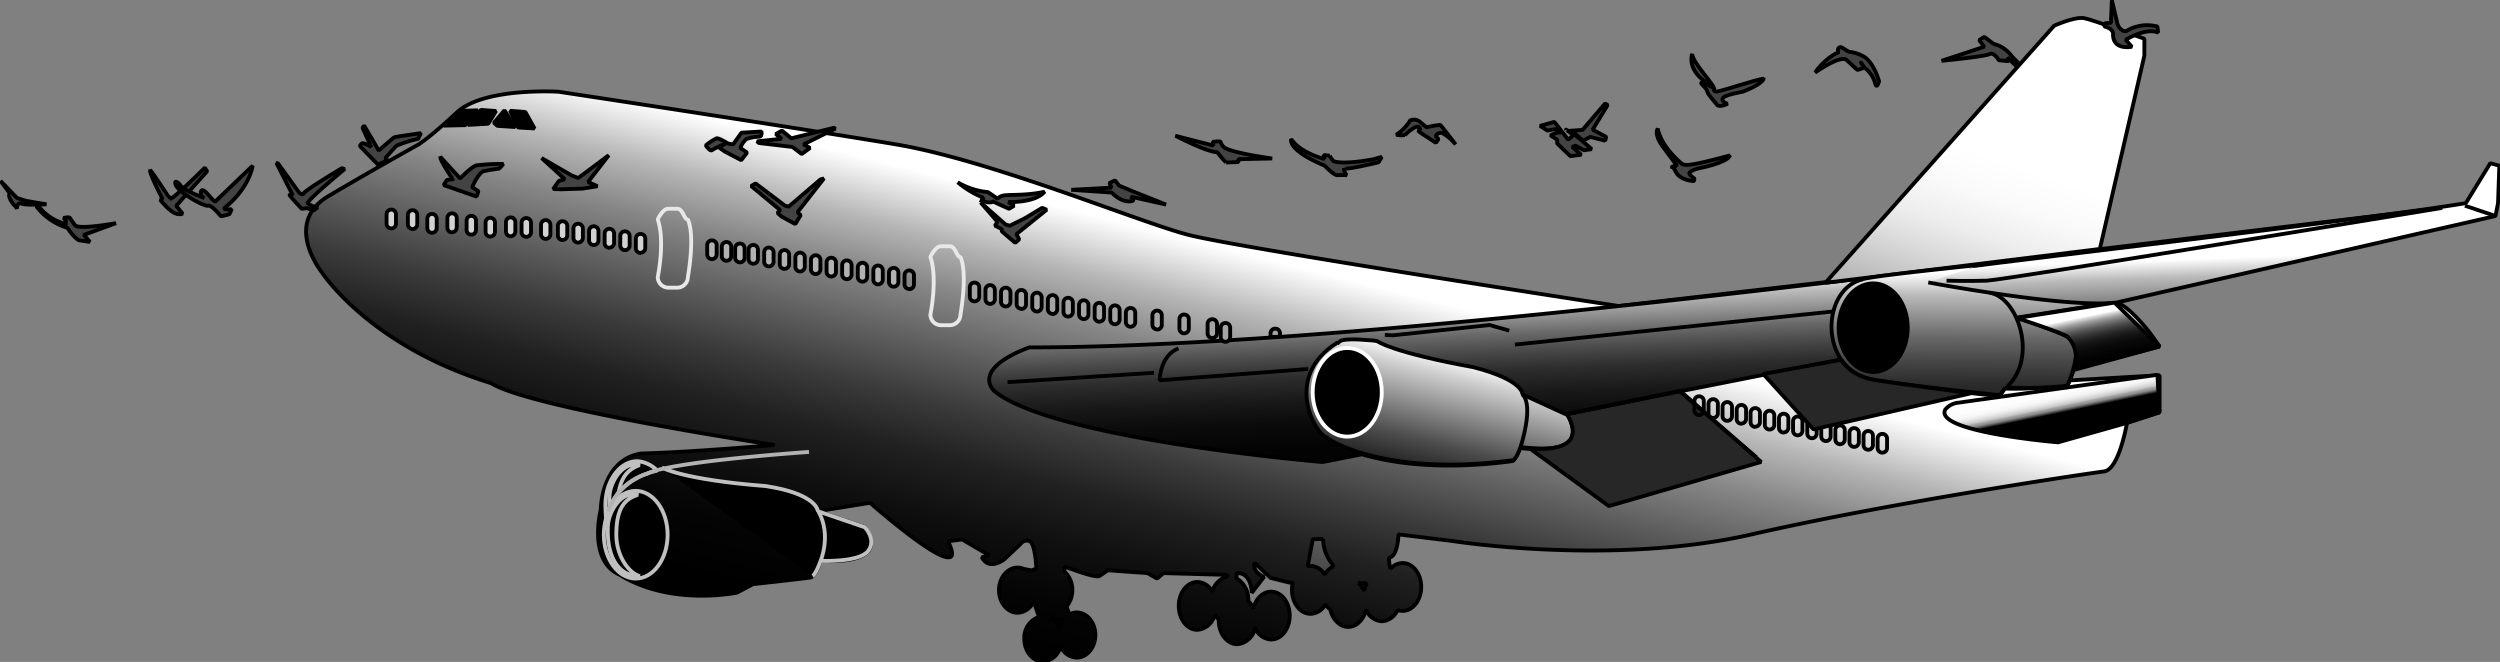
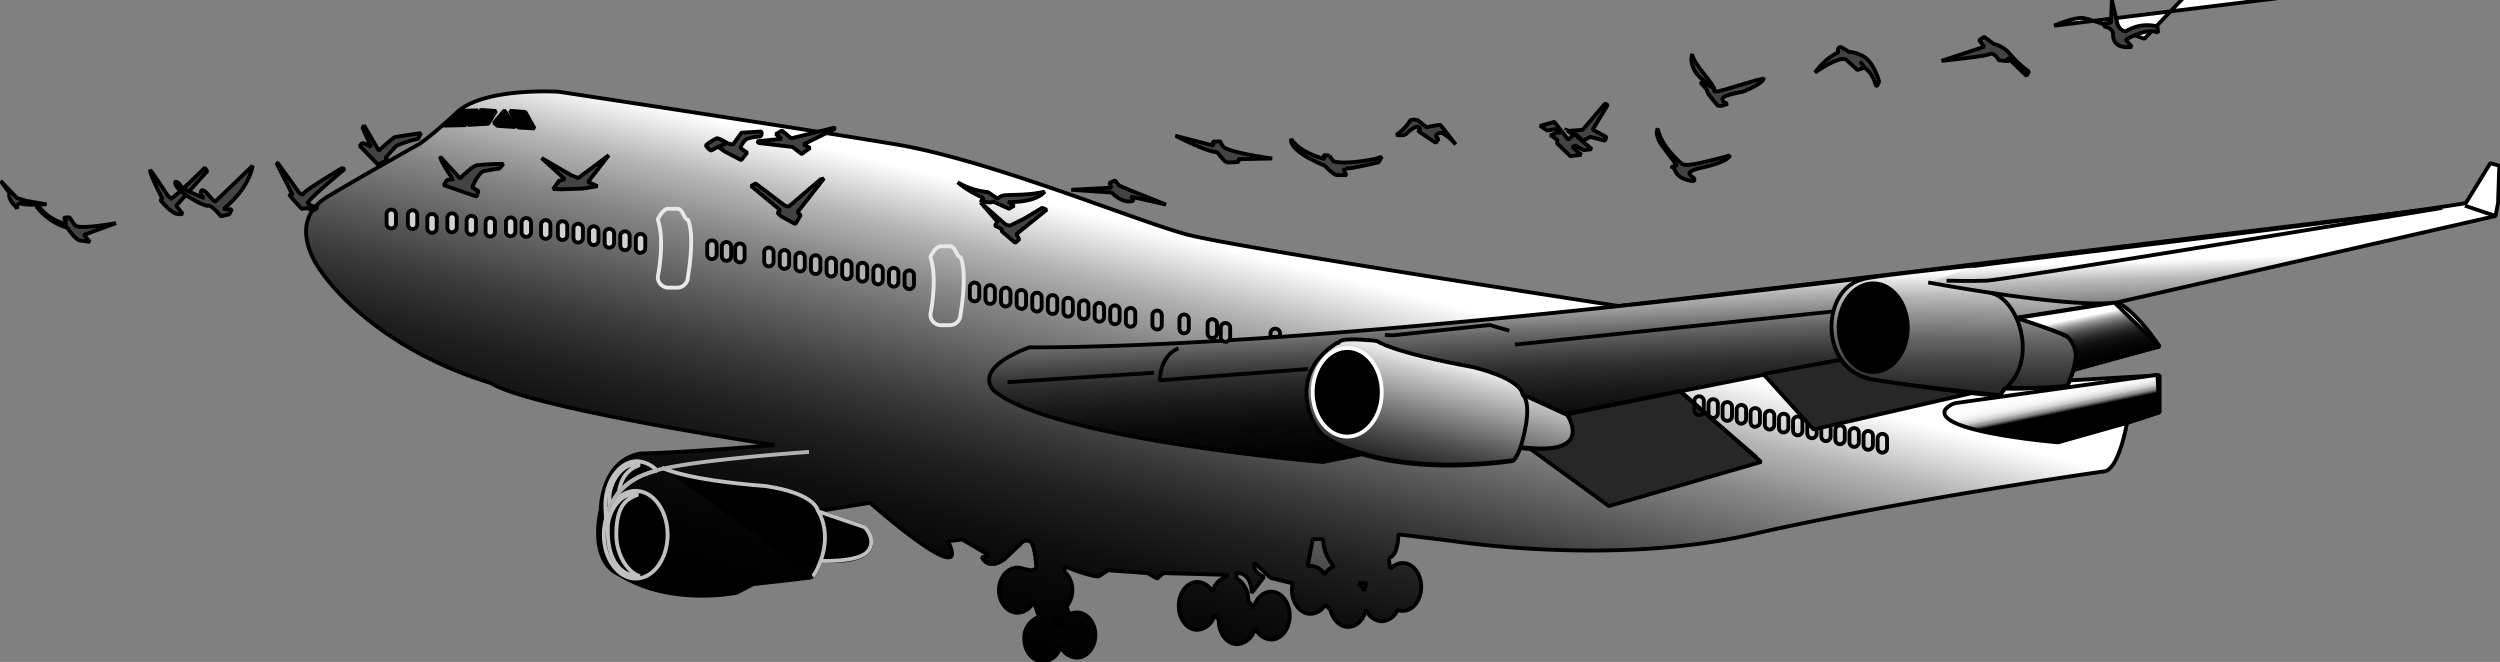
<svg xmlns="http://www.w3.org/2000/svg" xmlns:xlink="http://www.w3.org/1999/xlink" id="Ebene_1" data-name="Ebene 1" width="171.04mm" height="45.29mm" viewBox="0 0 484.83 128.37">
  <rect x="0" y="0" width="484.83" height="128.37" fill="#808080" stroke="none" />
  <defs>
    <style>
      .cls-1, .cls-11, .cls-13, .cls-14, .cls-15, .cls-16, .cls-18, .cls-2, .cls-3, .cls-4, .cls-5, .cls-6, .cls-7, .cls-8, .cls-9 {
        stroke: #000;
      }

      .cls-1, .cls-11, .cls-12, .cls-13, .cls-14, .cls-15, .cls-16, .cls-17, .cls-18, .cls-19, .cls-2, .cls-20, .cls-3, .cls-4, .cls-5, .cls-6, .cls-7, .cls-8, .cls-9 {
        stroke-miterlimit: 1;
      }

      .cls-1, .cls-10, .cls-11, .cls-12, .cls-13, .cls-14, .cls-15, .cls-16, .cls-17, .cls-18, .cls-19, .cls-2, .cls-20, .cls-3, .cls-4, .cls-5, .cls-6, .cls-7, .cls-8, .cls-9 {
        stroke-width: 0.75px;
      }

      .cls-1 {
        fill: url(#linear-gradient);
      }

      .cls-2 {
        fill: url(#linear-gradient-2);
      }

      .cls-3 {
        fill: url(#linear-gradient-3);
      }

      .cls-4 {
        fill: #434343;
      }

      .cls-5 {
        fill: url(#linear-gradient-4);
      }

      .cls-17, .cls-20, .cls-6 {
        fill: none;
      }

      .cls-7 {
        fill: url(#linear-gradient-5);
      }

      .cls-9 {
        fill: url(#linear-gradient-6);
      }

      .cls-10, .cls-12 {
        stroke: silver;
      }

      .cls-11 {
        fill: url(#linear-gradient-7);
      }

      .cls-13 {
        fill: #272727;
      }

      .cls-14 {
        fill: #a4a4a4;
      }

      .cls-15 {
        fill: #d2d2d2;
      }

      .cls-16 {
        fill: #b2b2b2;
      }

      .cls-17 {
        stroke: #e8e8e8;
      }

      .cls-18 {
        fill: url(#linear-gradient-8);
      }

      .cls-19 {
        stroke: #fff;
      }

      .cls-20 {
        stroke: #b2b2b2;
      }
    </style>
    <linearGradient id="linear-gradient" x1="1825.38" y1="1781.37" x2="1777.76" y2="1970.22" gradientTransform="translate(-991.25 -929.97) scale(0.73)" gradientUnits="userSpaceOnUse">
      <stop offset="0.32" stop-color="#fff" />
      <stop offset="0.34" stop-color="#ededed" />
      <stop offset="0.4" stop-color="#b6b6b6" />
      <stop offset="0.47" stop-color="#868686" />
      <stop offset="0.55" stop-color="#5d5d5d" />
      <stop offset="0.62" stop-color="#3b3b3b" />
      <stop offset="0.69" stop-color="#212121" />
      <stop offset="0.77" stop-color="#0f0f0f" />
      <stop offset="0.85" stop-color="#040404" />
      <stop offset="0.93" />
    </linearGradient>
    <linearGradient id="linear-gradient-2" x1="396.53" y1="249.22" x2="398.28" y2="298.34" gradientTransform="translate(4.05 154.13)" gradientUnits="userSpaceOnUse">
      <stop offset="0.18" stop-color="#fff" />
      <stop offset="0.2" stop-color="#ebebeb" />
      <stop offset="0.25" stop-color="#bababa" />
      <stop offset="0.32" stop-color="#8e8e8e" />
      <stop offset="0.38" stop-color="#686868" />
      <stop offset="0.45" stop-color="#484848" />
      <stop offset="0.52" stop-color="#2d2d2d" />
      <stop offset="0.61" stop-color="#191919" />
      <stop offset="0.7" stop-color="#0b0b0b" />
      <stop offset="0.81" stop-color="#030303" />
      <stop offset="1" />
    </linearGradient>
    <linearGradient id="linear-gradient-3" x1="358.28" y1="232.68" x2="294.13" y2="487.1" gradientUnits="userSpaceOnUse">
      <stop offset="0.5" stop-color="#fff" />
      <stop offset="0.56" stop-color="#fafafa" />
      <stop offset="0.62" stop-color="#ededed" />
      <stop offset="0.68" stop-color="#d6d6d6" />
      <stop offset="0.75" stop-color="#b6b6b6" />
      <stop offset="0.82" stop-color="#8d8d8d" />
      <stop offset="0.89" stop-color="#5b5b5b" />
      <stop offset="0.96" stop-color="#212121" />
      <stop offset="1" />
    </linearGradient>
    <linearGradient id="linear-gradient-4" x1="2009.04" y1="1728.3" x2="1953.04" y2="1890.3" gradientTransform="translate(-993.47 -930.23) scale(0.73)" xlink:href="#linear-gradient-3" />
    <linearGradient id="linear-gradient-5" x1="440.96" y1="246.38" x2="440.46" y2="309.05" xlink:href="#linear-gradient-2" />
    <linearGradient id="linear-gradient-6" x1="1985.44" y1="1844.61" x2="1991.77" y2="1875.28" gradientTransform="translate(-991.25 -929.97) scale(0.73)" gradientUnits="userSpaceOnUse">
      <stop offset="0.73" stop-color="#fff" />
      <stop offset="0.83" stop-color="#fdfdfd" />
      <stop offset="0.87" stop-color="#f6f6f6" />
      <stop offset="0.89" stop-color="#ebebeb" />
      <stop offset="0.91" stop-color="#dadada" />
      <stop offset="0.93" stop-color="#c4c4c4" />
      <stop offset="0.94" stop-color="#a8a8a8" />
      <stop offset="0.96" stop-color="#888" />
      <stop offset="0.97" stop-color="#626262" />
      <stop offset="0.98" stop-color="#373737" />
      <stop offset="0.99" stop-color="#090909" />
      <stop offset="0.99" />
    </linearGradient>
    <linearGradient id="linear-gradient-7" x1="343.58" y1="260.35" x2="333.34" y2="302.23" gradientTransform="translate(4.05 154.13)" gradientUnits="userSpaceOnUse">
      <stop offset="0.32" stop-color="#fff" />
      <stop offset="0.41" stop-color="#d0d0d0" />
      <stop offset="0.58" stop-color="#878787" />
      <stop offset="0.72" stop-color="#4d4d4d" />
      <stop offset="0.85" stop-color="#232323" />
      <stop offset="0.94" stop-color="#090909" />
      <stop offset="1" />
    </linearGradient>
    <linearGradient id="linear-gradient-8" x1="1999.47" y1="1848.27" x2="2003.35" y2="1867.05" gradientTransform="translate(-991.25 -929.97) scale(0.73)" gradientUnits="userSpaceOnUse">
      <stop offset="0.05" stop-color="#fff" />
      <stop offset="0.05" stop-color="#f6f6f6" />
      <stop offset="0.09" stop-color="#c8c8c8" />
      <stop offset="0.13" stop-color="#9d9d9d" />
      <stop offset="0.18" stop-color="#777" />
      <stop offset="0.23" stop-color="#575757" />
      <stop offset="0.29" stop-color="#3b3b3b" />
      <stop offset="0.35" stop-color="#252525" />
      <stop offset="0.42" stop-color="#141414" />
      <stop offset="0.51" stop-color="#090909" />
      <stop offset="0.64" stop-color="#020202" />
      <stop offset="0.99" />
    </linearGradient>
  </defs>
  <title>vogelschlagtiteleng.svg</title>
  <path class="cls-1" d="M540.55,399.83l-67.89,17.71c1.94-.18,5.95,4.62,7.11,6.2s1.64,2.31,1.64,2.31l-16.69,4.58-.75,2,17.44-1v7.17l-6.32,2.06s-1.52,9.05-4.43,9.42-41.19,6-68.35,12.21-58.13,1.27-58.13,1.27l-10.39-1.27s0,4.19-1.82,4.55c0,.77.14,1.51.25,2.18a3.21,3.21,0,0,1,2.39-1.17c2,0,3.61,2.08,3.61,4.64s-1.62,4.64-3.61,4.64a2.85,2.85,0,0,1-1-.17,3.51,3.51,0,0,1-3,2.18,3.55,3.55,0,0,1-3.1-2.27c-.43,1.94-1.81,3.36-3.46,3.36s-3-1.43-3.47-3.38a3.84,3.84,0,0,1-.94-1,3.42,3.42,0,0,1-2.88,1.85c-2,0-3.61-2.08-3.61-4.64a6,6,0,0,1,.17-1.42l-.66,0-3.65-.91L305.9,468c-.54,1.82,1.83,2.73,1.83,2.73l-2.37,3.1s0-4-2.92-3.83l-.07,1a4.76,4.76,0,0,1,2.31,4.33v.1a4.46,4.46,0,0,1,1,1.4c.46-1.87,1.82-3.23,3.43-3.23,2,0,3.61,2.08,3.61,4.64s-1.61,4.64-3.61,4.64a3.57,3.57,0,0,1-3.12-2.32,3.84,3.84,0,0,1-3.44,3.23c-2,0-3.6-2.08-3.6-4.64V479a4.58,4.58,0,0,1-.77-1,3.77,3.77,0,0,1-3.37,3c-2,0-3.61-2.08-3.61-4.64s1.61-4.64,3.61-4.64a3.41,3.41,0,0,1,2.91,1.91,4,4,0,0,1,2.85-2.95l.07-.34L288.23,470,287,471.06,285.13,470l-7.66-.55-1.64,1.1c-.72.54-6.74-1.83-6.74-1.83l-.06,1a4.7,4.7,0,0,1,1.53,3.57,4.84,4.84,0,0,1-1.14,3.19L270,478a3,3,0,0,1,1.42-.37c2,0,3.61,2,3.61,4.38s-1.62,4.38-3.61,4.38a3.57,3.57,0,0,1-3.15-2.24,3.74,3.74,0,0,1-3.41,3c-2,0-3.61-2-3.61-4.38a4.26,4.26,0,0,1,2.85-4.28l-1.05-3a3.53,3.53,0,0,1-3.11,2.2c-2,0-3.61-2-3.61-4.38s1.62-4.38,3.61-4.38a3,3,0,0,1,1.19.25l1.54.3.91-.36s-.18-4.74-1.27-5.29a1.46,1.46,0,0,0-1.82.55l-3.1,2.92s-2.92,2.37-4.38-.37l1.46-.36-5.28-3.1-2.74.36s1.64,3.1.18,3.1c-2.91.37-15.3-10.57-15.3-10.57L221.21,458l9.11,3.09c5.3,7.77-8.58,6.51-8.58,6.51s-.94,3.08-2,3.26c-2.73.37-11.11,1.28-11.11,1.28l-3.1,1.64s-12.76,2.73-22.78-3.47c-6.2-2.73-3.65-12.57-3.65-12.57s0-9.66,7.84-10.94c8.75-.18,25.88-1.64,25.88-1.64s-47.2-7.1-55-12c-23.69-7.29-32.81-21.51-32.81-21.51s-7.65-9.48,1.28-14.76,17.45-10,17.45-10,2.19-1.32,7.47-6.24,19.73-4,19.73-4,47,7.11,65.43,10.21,46.83,14.94,56.49,17.49,83.65,13.85,83.65,13.85l42.65-4.92,117.14-14.12Z" transform="translate(-62.6 -358.86)" />
  <path class="cls-2" d="M546.55,400.75l.5-2.5.25-7.25-1.75-.5-4.75,7.75c-17,2.83-76.38,9.77-93.45,11.94l.08,0-23.19,2.59c-48.59,5.84-118.09,13.45-162,13.45,0,0-10.93,3.65-6.92,8.38,11.3,9.48,63.78,13.85,63.78,13.85l7.62-1.5c5.87,1.73,15.48,3.16,29.2,1.32.73-.36,1.45-2.55,1.45-2.55s7.29,1.09,9.3-.91-.18-5.29-.18-5.29l-.34-.37,53.31-10.55a9.16,9.16,0,0,0,6.44,4.06c6.68,1.21,24.42,3,24.42,3l1.09-1.46a61.07,61.07,0,0,0,12.27-.85s3.14-6.92.47-8.49a93.79,93.79,0,0,0-9.88-4.25l17.56-2.81Z" transform="translate(-62.6 -358.86)" />
  <path class="cls-3" d="M268.05,480.59a4,4,0,0,0-1.57-1.79l2.32.26A4.65,4.65,0,0,0,268.05,480.59Zm48.15-11.92,1-5.26h2a7.92,7.92,0,0,0,1.82,4.92l.19.36a3.81,3.81,0,0,0-1.7,1.59,3.36,3.36,0,0,0-2.77-1.67A3.31,3.31,0,0,0,316.2,468.67Zm9.79,3.24,1.7.06a5.21,5.21,0,0,0-.56,1.46A4.12,4.12,0,0,0,326,471.91Z" transform="translate(-62.6 -358.86)" />
  <g>
    <path class="cls-4" d="M62.7,393.93l3.19,3.32,1.73.55,4,.68s-3.92.23-4.83-.13-.91,1-.91,1h0l-.19-.41a3.94,3.94,0,0,1-1.27-1.87c-.18-.71.18-.59.18-.59Z" transform="translate(-62.6 -358.86)" />
    <path class="cls-4" d="M75.73,402.36a9.36,9.36,0,0,1-5.61-3.47.37.37,0,0,0-.45,0,11.81,11.81,0,0,0,6,4.15c1.41,2.1,2.27,2.42,2.27,2.42l2.1.31-1.18-1.36,6.24-2.28s-7.2,1.32-7.93.41a16,16,0,0,1-1-1.41c-.22-.28-1.23,0-1.23,0s.5.59.64.78" transform="translate(-62.6 -358.86)" />
    <path class="cls-4" d="M91.72,391.83c-.18.73,2.41,5.61,2.41,5.61l-.45.18s1.87,2.37,3.14,2.69a2,2,0,0,0,1.19,0l-1.23-1.55,6-6.7-.45-.68s-6.25,6.19-6.66,6a2.37,2.37,0,0,0-.54-.6S92.54,392.79,91.72,391.83Z" transform="translate(-62.6 -358.86)" />
    <path class="cls-4" d="M104.29,398l7.3-7s-.51,4.24-5.56,8.29c.45.37,1.5.1,1.5.1a4.68,4.68,0,0,1-.46,1c-.13.09-1.64.41-1.64.41s-1.77-2.27-2.5-2.05-5.65-2.55-6.24-4c-.37-1,.27-.68.82-.09.41,1.09,4.78,2.6,4.78,2.6s-.68-.23-.73-.83.14-.91.73-.5,1.73,2.1,2.14,2" transform="translate(-62.6 -358.86)" />
    <path class="cls-4" d="M116.23,390.51l3.15,6.2s-.64-.19-.6,0,2.33,2.64,2.33,2.64l1-.13,1.32.45.82-.63a3.69,3.69,0,0,1-2-.78c.36-1,7.19-6.61,7.19-6.61l-.54-.18s-7.2,4.29-7.43,4.92c-.27.41-.86-.18-.86-.18l-4.15-5.74Z" transform="translate(-62.6 -358.86)" />
    <path class="cls-4" d="M133.23,383.22l2.82,4.83s2.74-2.41,3-2.55,5.19-.82,5.19-.82l-.54,1.09a26.2,26.2,0,0,0-4.15,1.32c-.5.41-2.23,2.46-2.23,2.46l.45.37-1.87.86-3.5-3.6s.27-.68.73-.54a9.74,9.74,0,0,1,1.45.73l-1.68-3.74Z" transform="translate(-62.6 -358.86)" />
    <path class="cls-4" d="M148,389.28l3.83,4.19s2.19-2.28,3.19-2.55a40.52,40.52,0,0,1,5.19-.27l-.77.91a30.73,30.73,0,0,0-3.05.5c-1,.27-2.23,3.1-2.23,3.1l1.22.77-.36,1.05-6.38-2.23.64-1,1.14-.14S147.9,390,148,389.28Z" transform="translate(-62.6 -358.86)" />
    <polygon class="cls-4" points="112.14 34.52 118.06 30.1 114.05 35.28 115.87 36.11 113.05 36.57 108.81 36.71 107.26 36.66 108.4 35.07 109.54 34.75 105.03 30.65 110.86 34.02 112.14 34.52" />
    <path class="cls-4" d="M199.47,387.05a10.42,10.42,0,0,1,2.1-1.37c.5-.09,2.19,1,2.19,1l1,.19,1.64-2.28,3.87-.23s.18.91-.36,1a7.7,7.7,0,0,0-2.55.46,4.15,4.15,0,0,0-1.19,1.73l1.32.91-1.14,1.46-3.23-1.69-1.14-.82,1.32-.68a17,17,0,0,0-2.6,1.23C200.29,388.32,199.47,387.05,199.47,387.05Z" transform="translate(-62.6 -358.86)" />
    <polygon class="cls-4" points="146.81 27.41 151.59 26.91 150.45 26 151.64 25.32 153.46 26.82 161.75 24.77 161.98 24.95 155.83 28 157.1 28.69 155.47 29.87 153.69 28.5 147.17 27.73 146.81 27.41" />
    <polyline class="cls-4" points="152.78 40.21 159.11 34.79 159.79 34.61 154.65 41.17 155.28 41.72 154.24 43.45 151.55 41.99 150.77 41.26 151.32 40.76 145.67 36.07 146.53 35.57 152.18 39.85 152.91 40.08" />
    <path class="cls-4" d="M252.6,397.66c.47.19.73-.45.73-.45a18.46,18.46,0,0,1-5-3,14.21,14.21,0,0,0,5.88,1.91l1.87,1.28a1.93,1.93,0,0,1,.82-.55c.87-.36,4.51.05,8.29-.82-1.87,2.24-7.06,2-7.06,2l1.14.73-1,.59-3.1-1.41S254.79,398.48,252.6,397.66Z" transform="translate(-62.6 -358.86)" />
    <polygon class="cls-4" points="195.83 43.77 198.61 42.4 202.12 40.3 202.99 40.67 197.11 45.41 197.66 46.41 196.88 47.09 194.28 44.86 194.28 44.41 192.96 43.77 193.42 42.99 190.18 39.26 195.01 43.54 195.83 43.77" />
    <path class="cls-4" d="M270.5,395.66l7.66-.41-.41-.91,1.09-.5.78,1,2.37,1,6.74,2.69-6.88-1.55s.91.64.36.86c-2.14.51-4-1.64-4-1.64l-7.88-.54" transform="translate(-62.6 -358.86)" />
    <path class="cls-4" d="M290.5,385.18l7.43,1.91-.14-.73s1.51-.18,1.51,0a2.61,2.61,0,0,0,.77,1.14c2,1.14,9.25,2.09,9.25,2.09l-6.6.14.09.55-2.42.09a19.39,19.39,0,0,1-1.73-2c-2,0-8-3.14-8-3.14" transform="translate(-62.6 -358.86)" />
    <path class="cls-4" d="M313,385.82c1.77,2.73,6.47,3.87,6.47,3.87l-.19-.77,1.19.13a4.92,4.92,0,0,0,.73,1.05c2,.78,7.74-.36,7.74-.36l1.64-.46-.63,1.05s-6.52,1.59-6.7,1.14a1.78,1.78,0,0,0,.55,1.36,16.27,16.27,0,0,0-1.87,0c-.7,0-2.46-1.87-2.46-1.87S312.56,388.28,313,385.82Z" transform="translate(-62.6 -358.86)" />
    <path class="cls-4" d="M333.38,385a8.85,8.85,0,0,0,2.69-2.78,1.77,1.77,0,0,1,1.86.23c.87.73,1.33,1.09,1.33,1.09a20,20,0,0,1,2.64-.46c.18.1,3,3.79,3,3.79a9.68,9.68,0,0,0-2.24-2,1.05,1.05,0,0,0-1.64.41l.55.54-.5.73-3.05-2-.46-.41s.87-.18.18-.64-2.69,1.55-2.69,1.55A6,6,0,0,1,333.38,385Z" transform="translate(-62.6 -358.86)" />
  </g>
  <polygon class="cls-4" points="298.67 24.4 301.44 23.63 303.31 26.04 304.13 27.09 305.32 26.04 308.69 28.91 307.14 29.14 305.55 28.23 304.91 28.5 306.68 30.01 304.54 30.28 301.99 27.82 301.99 27.09 300.67 26.23 302.13 25.68 302.72 25.73 301.67 25.04 300.08 25.32 298.67 24.4" />
  <path class="cls-4" d="M366.41,384.27l3.1-.23,4.37-5.1.5.27L371.47,384l2.64,1.41-.23.73-2.87-.73-1.41.73-1.55-1.36-.41.22s-1.41-1.14-1.32-1" transform="translate(-62.6 -358.86)" />
  <path class="cls-4" d="M384.09,383.81c-.73,1.19.86,3.33.86,3.33l2.92,3.92-.5-.14-.5.55s-.18-1,.73.73,3.55,1.77,3.55,1.77l.05-.5s-.91-.59-1-1.05c.36-.63,2.19-1,2.19-1s5.19-1,5.69-2.42c0,0-7.33,2.05-8.52,1.82a2,2,0,0,1-.68-.13S384.86,387.59,384.09,383.81Z" transform="translate(-62.6 -358.86)" />
  <path class="cls-4" d="M404.64,373.93c.13,1.14-4.1,2.73-4.1,2.73s-3.69.59-3.88,1.32,1,1,1,1-1.64.82-2.1.18-1.77-2-1.86-2.55-.73-1-1.23-1.64c.32-.55,4.55,2.41.86-.23s-2.55-5.42-2.55-5.42c.05,1.78,4.42,6,4.28,6.92,0,0-.27.32.41.37s7.93-2.42,9.21-2.51" transform="translate(-62.6 -358.86)" />
  <path class="cls-4" d="M414.61,372.92a12.42,12.42,0,0,1,3.89-3.62,6.73,6.73,0,0,1,.73-.32.57.57,0,0,1,.31-1c.43.1,1.47.9,1.71.94a6.51,6.51,0,0,1,2.39.7c2.27.91,3.37,5,3.37,5s-.46,1.82-.82.18a5.65,5.65,0,0,0-2-2.83s-.91-1.27-.64-.91.64.91.64.91l-1.36.46s-.92-.82-2.1-1.92S414.61,372.92,414.61,372.92Z" transform="translate(-62.6 -358.86)" />
  <path class="cls-4" d="M439.13,370.65l5-1.64,3.28-1.1-1-1.27,1-.64,1.82,1.37a6,6,0,0,1,3.28,2.09,20.2,20.2,0,0,0,3.56,3.28l-.46.82L451.88,370l.28.73-1.92-.19s-.91-1.64-1.82-1.18S439.13,370.65,439.13,370.65Z" transform="translate(-62.6 -358.86)" />
-   <path class="cls-5" d="M478.46,366.38s-9.84-3.65-11.66-4-5.83,1.46-5.83,1.46L416.61,413.7l53.22-6.56,8.63-37.48Z" transform="translate(-62.6 -358.86)" />
+   <path class="cls-5" d="M478.46,366.38s-9.84-3.65-11.66-4-5.83,1.46-5.83,1.46l53.22-6.56,8.63-37.48Z" transform="translate(-62.6 -358.86)" />
  <line class="cls-6" x1="195.38" y1="74.11" x2="223.81" y2="72.29" />
  <path class="cls-6" d="M291.14,426.41c-3.64,1.46-3.64,6.2-3.64,6.2l28.79-2.19" transform="translate(-62.6 -358.86)" />
  <line class="cls-6" x1="293.79" y1="66.82" x2="356.85" y2="60.26" />
  <path class="cls-6" d="M536.22,399.17s-84.94,14-88.34,14.12-7.78,0-7.78,0" transform="translate(-62.6 -358.86)" />
  <path class="cls-7" d="M446.72,410.21s-22.54,2.29-22.9,2.84c-8.14,1.82-8.63,17.74,2.19,19.44,6.68,1.21,24.42,3,24.42,3l1.09-1.46a81.7,81.7,0,0,0,12-.36s3.44-7.48.5-9.21c-2.67-1.58-10.31-4-10.31-4l18.19-2.83c-10.2.72-35.35-4-35.35-4" transform="translate(-62.6 -358.86)" />
  <path class="cls-8" d="M425.87,431c3.7,0,6.7-3.85,6.7-8.6s-3-8.59-6.7-8.59-6.7,3.85-6.7,8.59S422.17,431,425.87,431Z" transform="translate(-62.6 -358.86)" />
  <path class="cls-6" d="M448.43,415.63c5.34.72,9.53,12.36,3.45,18.19" transform="translate(-62.6 -358.86)" />
  <line class="cls-6" x1="377.08" y1="80.49" x2="418.81" y2="74.48" />
  <path class="cls-9" d="M475.09,440.87l-13.36,3.77s-24.24-2-21.87-6.38A3.87,3.87,0,0,1,442,437l39-5.46.37,7.29Z" transform="translate(-62.6 -358.86)" />
  <path class="cls-8" d="M323.45,443.67c3.41,0,6.18-3.81,6.18-8.51s-2.77-8.5-6.18-8.5-6.19,3.8-6.19,8.5S320,443.67,323.45,443.67Z" transform="translate(-62.6 -358.86)" />
  <path class="cls-10" d="M185.88,471.06c3.42,0,6.19-3.81,6.19-8.5s-2.77-8.51-6.19-8.51-6.18,3.81-6.18,8.51S182.47,471.06,185.88,471.06Z" transform="translate(-62.6 -358.86)" />
  <polyline class="cls-6" points="268.57 64.94 270.1 65.03 288.88 63.03 292.7 64.12" />
  <path class="cls-11" d="M321.94,425.32c-10.57,6.56-4.37,17.68-2,18.41,1.46,1.27,12.94,7.47,36.08,4.37.73-.36,1.46-2.55,1.46-2.55s7.29,1.09,9.3-.91-.19-5.29-.19-5.29l-8.74-4s.36-2.73-9.48-5.28c-16-2.92-18.69-5.06-18.69-5.06l-.88-.13-1.57-.1s-5.11-.49-4.93.61Z" transform="translate(-62.6 -358.86)" />
  <path class="cls-12" d="M220.18,470.56c.69-.43,1.56-2.94,1.56-2.94s7.37.34,9.16-1.85-.58-4.66-.58-4.66L221.21,458s-.06-3.34-10.11-4.88c-16.26-1.26-20.16-3.6-20.16-3.6" transform="translate(-62.6 -358.86)" />
  <path class="cls-13" d="M359.24,445.81,374.61,457l29.53-8.56-15.65-13.72-22,4.44C371.3,447.31,359.24,445.81,359.24,445.81Z" transform="translate(-62.6 -358.86)" />
  <polyline class="cls-6" points="304.14 80.26 325.7 75.83 340.63 88.69" />
  <path class="cls-6" d="M427.65,446.64a.91.91,0,0,0,.91-.91v-1.82a.91.91,0,0,0-.91-.91h0a.92.92,0,0,0-.92.91v1.82a.92.92,0,0,0,.92.91Z" transform="translate(-62.6 -358.86)" />
  <g>
    <path class="cls-6" d="M424.91,446.08a.91.91,0,0,0,.91-.91v-1.82a.91.91,0,0,0-.91-.91h0a.91.91,0,0,0-.91.91v1.82a.91.91,0,0,0,.91.91Z" transform="translate(-62.6 -358.86)" />
    <path class="cls-6" d="M422.18,445.52a.91.91,0,0,0,.91-.91v-1.82a.91.91,0,0,0-.91-.91h0a.91.91,0,0,0-.91.91v1.82a.91.91,0,0,0,.91.91Z" transform="translate(-62.6 -358.86)" />
    <path class="cls-6" d="M419.44,445a.92.92,0,0,0,.92-.91v-1.82a.91.91,0,0,0-.92-.91h0a.91.91,0,0,0-.91.91v1.82a.91.91,0,0,0,.91.91Z" transform="translate(-62.6 -358.86)" />
    <path class="cls-6" d="M416.71,444.4a.91.91,0,0,0,.91-.91v-1.82a.92.92,0,0,0-.91-.92h0a.92.92,0,0,0-.91.92v1.82a.91.91,0,0,0,.91.91Z" transform="translate(-62.6 -358.86)" />
    <path class="cls-6" d="M414,443.84a.91.91,0,0,0,.91-.91V441.1a.91.91,0,0,0-.91-.91h0a.91.91,0,0,0-.91.91v1.83a.91.91,0,0,0,.91.91Z" transform="translate(-62.6 -358.86)" />
    <path class="cls-6" d="M411.24,443.28a.91.91,0,0,0,.91-.91v-1.83a.91.91,0,0,0-.91-.91h0a.91.91,0,0,0-.91.91v1.83a.91.91,0,0,0,.91.91Z" transform="translate(-62.6 -358.86)" />
    <path class="cls-6" d="M408.51,442.72a.91.91,0,0,0,.91-.91V440a.91.91,0,0,0-.91-.91h0a.91.91,0,0,0-.91.91v1.83a.91.91,0,0,0,.91.91Z" transform="translate(-62.6 -358.86)" />
    <path class="cls-6" d="M405.78,442.16a.91.91,0,0,0,.91-.91v-1.83a.91.91,0,0,0-.91-.91h0a.92.92,0,0,0-.92.91v1.83a.92.92,0,0,0,.92.91Z" transform="translate(-62.6 -358.86)" />
    <path class="cls-6" d="M403,441.6a.91.91,0,0,0,.91-.92v-1.82A.91.91,0,0,0,403,438h0a.91.91,0,0,0-.91.91v1.82a.92.92,0,0,0,.91.92Z" transform="translate(-62.6 -358.86)" />
    <path class="cls-6" d="M400.31,441a.92.92,0,0,0,.91-.92V438.3a.91.91,0,0,0-.91-.91h0a.91.91,0,0,0-.91.91v1.82a.92.92,0,0,0,.91.92Z" transform="translate(-62.6 -358.86)" />
    <path class="cls-6" d="M397.57,440.47a.91.91,0,0,0,.92-.91v-1.82a.92.92,0,0,0-.92-.91h0a.91.91,0,0,0-.91.91v1.82a.91.91,0,0,0,.91.91Z" transform="translate(-62.6 -358.86)" />
    <path class="cls-6" d="M394.84,439.91a.91.91,0,0,0,.91-.91v-1.82a.91.91,0,0,0-.91-.91h0a.91.91,0,0,0-.91.91V439a.91.91,0,0,0,.91.91Z" transform="translate(-62.6 -358.86)" />
  </g>
  <path class="cls-6" d="M392.11,439.35a.91.91,0,0,0,.91-.91v-1.82a.91.91,0,0,0-.91-.91h0a.91.91,0,0,0-.91.91v1.82a.91.91,0,0,0,.91.91Z" transform="translate(-62.6 -358.86)" />
  <path class="cls-14" d="M281.85,422.22a.91.91,0,0,0,.91-.91v-1.82a.91.91,0,0,0-.91-.91h0a.91.91,0,0,0-.91.91v1.82a.91.91,0,0,0,.91.91Z" transform="translate(-62.6 -358.86)" />
  <path class="cls-14" d="M287,422.77a.91.91,0,0,0,.91-.91V420a.91.91,0,0,0-.91-.91h0a.91.91,0,0,0-.91.91v1.83a.91.91,0,0,0,.91.91Z" transform="translate(-62.6 -358.86)" />
  <path class="cls-14" d="M292.24,423.5a.91.91,0,0,0,.91-.91v-1.83a.91.91,0,0,0-.91-.91h0a.91.91,0,0,0-.91.91v1.83a.91.91,0,0,0,.91.91Z" transform="translate(-62.6 -358.86)" />
  <path class="cls-14" d="M297.7,424.41a.92.92,0,0,0,.92-.91v-1.83a.92.92,0,0,0-.92-.91h0a.91.91,0,0,0-.91.91v1.83a.91.91,0,0,0,.91.91Z" transform="translate(-62.6 -358.86)" />
  <path class="cls-14" d="M310.83,424.14v-.64a.91.91,0,0,0-.92-.91h0a.91.91,0,0,0-.91.91v.73Z" transform="translate(-62.6 -358.86)" />
  <path class="cls-14" d="M300.26,425.14a.91.91,0,0,0,.91-.91V422.4a.91.91,0,0,0-.91-.91h0a.92.92,0,0,0-.92.91v1.83a.92.92,0,0,0,.92.91Z" transform="translate(-62.6 -358.86)" />
  <g>
    <path class="cls-14" d="M278.82,421.73a.91.91,0,0,0,.91-.91V419a.91.91,0,0,0-.91-.92h0a.92.92,0,0,0-.91.92v1.82a.91.91,0,0,0,.91.91Z" transform="translate(-62.6 -358.86)" />
    <path class="cls-14" d="M275.8,421.24a.91.91,0,0,0,.91-.91V418.5a.91.91,0,0,0-.91-.91h0a.91.91,0,0,0-.91.91v1.83a.91.91,0,0,0,.91.91Z" transform="translate(-62.6 -358.86)" />
    <path class="cls-14" d="M272.77,420.75a.91.91,0,0,0,.91-.92V418a.91.91,0,0,0-.91-.91h0a.91.91,0,0,0-.91.91v1.82a.92.92,0,0,0,.91.92Z" transform="translate(-62.6 -358.86)" />
    <path class="cls-14" d="M269.75,420.25a.91.91,0,0,0,.91-.91v-1.82a.91.91,0,0,0-.91-.91h0a.91.91,0,0,0-.91.91v1.82a.9.9,0,0,0,.91.91Z" transform="translate(-62.6 -358.86)" />
    <path class="cls-14" d="M266.72,419.76a.91.91,0,0,0,.91-.91V417a.9.9,0,0,0-.91-.91h0a.91.91,0,0,0-.91.91v1.82a.91.91,0,0,0,.91.91Z" transform="translate(-62.6 -358.86)" />
    <path class="cls-14" d="M263.7,419.27a.91.91,0,0,0,.91-.91v-1.82a.92.92,0,0,0-.91-.92h0a.91.91,0,0,0-.91.92v1.82a.91.91,0,0,0,.91.91Z" transform="translate(-62.6 -358.86)" />
    <path class="cls-14" d="M260.67,418.78a.91.91,0,0,0,.91-.91V416a.91.91,0,0,0-.91-.91h0a.91.91,0,0,0-.91.91v1.83a.91.91,0,0,0,.91.91Z" transform="translate(-62.6 -358.86)" />
    <path class="cls-14" d="M257.65,418.29a.92.92,0,0,0,.91-.92v-1.82a.91.91,0,0,0-.91-.91h0a.92.92,0,0,0-.92.91v1.82a.92.92,0,0,0,.92.92Z" transform="translate(-62.6 -358.86)" />
    <path class="cls-14" d="M254.62,417.79a.91.91,0,0,0,.91-.91v-1.82a.91.91,0,0,0-.91-.91h0a.91.91,0,0,0-.91.91v1.82a.91.91,0,0,0,.91.91Z" transform="translate(-62.6 -358.86)" />
  </g>
  <path class="cls-15" d="M186.83,407.86a.91.91,0,0,0,.91-.91v-1.82a.91.91,0,0,0-.91-.91h0a.91.91,0,0,0-.92.91V407a.92.92,0,0,0,.92.91Z" transform="translate(-62.6 -358.86)" />
  <path class="cls-15" d="M183.8,407.37a.91.91,0,0,0,.91-.91v-1.83a.91.91,0,0,0-.91-.91h0a.91.91,0,0,0-.91.91v1.83a.91.91,0,0,0,.91.91Z" transform="translate(-62.6 -358.86)" />
  <path class="cls-15" d="M180.77,406.88a.92.92,0,0,0,.92-.91v-1.83a.92.92,0,0,0-.92-.91h0a.91.91,0,0,0-.91.91V406a.91.91,0,0,0,.91.91Z" transform="translate(-62.6 -358.86)" />
  <path class="cls-15" d="M177.75,406.38a.91.91,0,0,0,.91-.91v-1.82a.91.91,0,0,0-.91-.91h0a.91.91,0,0,0-.91.91v1.82a.91.91,0,0,0,.91.91Z" transform="translate(-62.6 -358.86)" />
  <path class="cls-15" d="M174.72,405.89a.92.92,0,0,0,.92-.91v-1.82a.92.92,0,0,0-.92-.91h0a.91.91,0,0,0-.91.91V405a.91.91,0,0,0,.91.91Z" transform="translate(-62.6 -358.86)" />
  <path class="cls-15" d="M171.7,405.4a.91.91,0,0,0,.91-.91v-1.82a.91.91,0,0,0-.91-.91h0a.91.91,0,0,0-.91.91v1.82a.91.91,0,0,0,.91.91Z" transform="translate(-62.6 -358.86)" />
  <path class="cls-15" d="M168.43,405.18a.91.91,0,0,0,.91-.91v-1.82a.91.91,0,0,0-.91-.91h0a.91.91,0,0,0-.91.91v1.82a.91.91,0,0,0,.91.91Z" transform="translate(-62.6 -358.86)" />
  <path class="cls-15" d="M164.66,404.79a.92.92,0,0,0,.92-.91v-1.83a.92.92,0,0,0-.92-.91h0a.91.91,0,0,0-.91.91v1.83a.91.91,0,0,0,.91.91Z" transform="translate(-62.6 -358.86)" />
  <path class="cls-15" d="M161.63,404.67a.92.92,0,0,0,.91-.92v-1.82a.91.91,0,0,0-.91-.91h0a.91.91,0,0,0-.91.91v1.82a.91.91,0,0,0,.91.92Z" transform="translate(-62.6 -358.86)" />
  <path class="cls-15" d="M157.68,404.73a.92.92,0,0,0,.91-.92V402a.91.91,0,0,0-.91-.91h0a.91.91,0,0,0-.91.91v1.82a.91.91,0,0,0,.91.92Z" transform="translate(-62.6 -358.86)" />
  <path class="cls-15" d="M154,404.36a.91.91,0,0,0,.91-.91v-1.82a.9.9,0,0,0-.91-.91h0a.91.91,0,0,0-.91.91v1.82a.91.91,0,0,0,.91.91Z" transform="translate(-62.6 -358.86)" />
  <path class="cls-15" d="M150.27,403.88a.92.92,0,0,0,.91-.92v-1.82a.91.91,0,0,0-.91-.91h0a.91.91,0,0,0-.91.91V403a.91.91,0,0,0,.91.92Z" transform="translate(-62.6 -358.86)" />
  <path class="cls-15" d="M146.38,404a.91.91,0,0,0,.91-.91v-1.83a.91.91,0,0,0-.91-.91h0a.91.91,0,0,0-.91.91v1.83a.91.91,0,0,0,.91.91Z" transform="translate(-62.6 -358.86)" />
  <path class="cls-15" d="M142.61,403.27a.91.91,0,0,0,.91-.91v-1.83a.91.91,0,0,0-.91-.91h0a.91.91,0,0,0-.91.91v1.83a.91.91,0,0,0,.91.91Z" transform="translate(-62.6 -358.86)" />
  <path class="cls-15" d="M138.48,403.15a.91.91,0,0,0,.91-.91v-1.83a.91.91,0,0,0-.91-.91h0a.91.91,0,0,0-.91.91v1.83a.91.91,0,0,0,.91.91Z" transform="translate(-62.6 -358.86)" />
  <path class="cls-14" d="M251.6,417.3a.91.91,0,0,0,.91-.91v-1.82a.91.91,0,0,0-.91-.91h0a.91.91,0,0,0-.92.91v1.82a.92.92,0,0,0,.92.91Z" transform="translate(-62.6 -358.86)" />
  <path class="cls-6" d="M238.94,414.94a.91.91,0,0,0,.91-.91v-1.82a.91.91,0,0,0-.91-.91h0a.92.92,0,0,0-.92.91V414a.91.91,0,0,0,.92.91Z" transform="translate(-62.6 -358.86)" />
  <g>
    <path class="cls-16" d="M235.91,414.45a.91.91,0,0,0,.91-.91v-1.82a.91.91,0,0,0-.91-.91h0a.91.91,0,0,0-.91.91v1.82a.91.91,0,0,0,.91.91Z" transform="translate(-62.6 -358.86)" />
    <path class="cls-16" d="M232.88,414a.92.92,0,0,0,.92-.91v-1.82a.92.92,0,0,0-.92-.92h0a.92.92,0,0,0-.91.92v1.82a.91.91,0,0,0,.91.91Z" transform="translate(-62.6 -358.86)" />
    <path class="cls-16" d="M229.86,413.47a.91.91,0,0,0,.91-.91v-1.83a.91.91,0,0,0-.91-.91h0a.91.91,0,0,0-.91.91v1.83a.91.91,0,0,0,.91.91Z" transform="translate(-62.6 -358.86)" />
    <path class="cls-16" d="M226.83,413a.92.92,0,0,0,.92-.92v-1.82a.92.92,0,0,0-.92-.91h0a.91.91,0,0,0-.91.91v1.82a.92.92,0,0,0,.91.92Z" transform="translate(-62.6 -358.86)" />
    <path class="cls-16" d="M223.81,412.48a.91.91,0,0,0,.91-.91v-1.82a.91.91,0,0,0-.91-.91h0a.91.91,0,0,0-.91.91v1.82a.91.91,0,0,0,.91.91Z" transform="translate(-62.6 -358.86)" />
    <path class="cls-16" d="M220.78,412a.92.92,0,0,0,.92-.91v-1.82a.91.91,0,0,0-.92-.91h0a.91.91,0,0,0-.91.91v1.82a.91.91,0,0,0,.91.91Z" transform="translate(-62.6 -358.86)" />
    <path class="cls-16" d="M217.76,411.5a.91.91,0,0,0,.91-.91v-1.82a.92.92,0,0,0-.91-.92h0a.92.92,0,0,0-.91.92v1.82a.91.91,0,0,0,.91.91Z" transform="translate(-62.6 -358.86)" />
    <path class="cls-16" d="M214.73,411a.91.91,0,0,0,.91-.91v-1.83a.91.91,0,0,0-.91-.91h0a.91.91,0,0,0-.91.91v1.83a.91.91,0,0,0,.91.91Z" transform="translate(-62.6 -358.86)" />
    <path class="cls-16" d="M211.71,410.52a.92.92,0,0,0,.91-.92v-1.82a.91.91,0,0,0-.91-.91h0a.91.91,0,0,0-.91.91v1.82a.92.92,0,0,0,.91.92Z" transform="translate(-62.6 -358.86)" />
  </g>
-   <path class="cls-16" d="M208.68,410a.9.9,0,0,0,.91-.91v-1.82a.91.91,0,0,0-.91-.91h0a.91.91,0,0,0-.91.91v1.82a.91.91,0,0,0,.91.91Z" transform="translate(-62.6 -358.86)" />
  <path class="cls-16" d="M206.09,409.75a.91.91,0,0,0,.91-.91V407a.92.92,0,0,0-.91-.92h0a.92.92,0,0,0-.92.92v1.82a.92.92,0,0,0,.92.91Z" transform="translate(-62.6 -358.86)" />
  <path class="cls-16" d="M203.49,409.43a.91.91,0,0,0,.91-.91V406.7a.91.91,0,0,0-.91-.91h0a.91.91,0,0,0-.91.91v1.82a.91.91,0,0,0,.91.91Z" transform="translate(-62.6 -358.86)" />
  <path class="cls-16" d="M200.66,409.11a.92.92,0,0,0,.92-.91v-1.82a.92.92,0,0,0-.92-.91h0a.91.91,0,0,0-.91.91v1.82a.91.91,0,0,0,.91.91Z" transform="translate(-62.6 -358.86)" />
  <path class="cls-17" d="M246.8,421.92a2.07,2.07,0,0,0,2.06-2.07s1.46-7.89,0-11.17c-.73.12-.92-2.07-2.06-2.07h-1.7c-1.14,0-2.07,2.07-2.07,2.07,1.46,4.25,0,11.17,0,11.17a2.07,2.07,0,0,0,2.07,2.07Z" transform="translate(-62.6 -358.86)" />
  <path class="cls-17" d="M193.93,414.64a2.07,2.07,0,0,0,2.07-2.06s1.45-7.9,0-11.18c-.73.12-.93-2.07-2.07-2.07h-1.7c-1.14,0-2.07,2.07-2.07,2.07,1.46,4.25,0,11.18,0,11.18a2.07,2.07,0,0,0,2.07,2.06Z" transform="translate(-62.6 -358.86)" />
  <polygon class="cls-8" points="103.66 24.91 101.89 21.72 98.92 21.49 100.47 24.72 103.66 24.91" />
  <polygon class="cls-8" points="97.83 21.4 99.92 24.63 96.46 24.4 95.78 23.81 97.83 21.4" />
  <polygon class="cls-8" points="96.19 21.53 94.69 23.99 90.72 24.22 93.27 21.31 96.19 21.53" />
  <polygon class="cls-8" points="92.68 21.4 89.36 21.49 86.03 24.36 90.22 24.27 92.68 21.4" />
  <path class="cls-18" d="M481.41,426.05l-8.75-8.51-18.92,3s7.5,2.41,9.69,3.5a5.71,5.71,0,0,1,1.29,6.38Z" transform="translate(-62.6 -358.86)" />
  <path class="cls-4" d="M470.66,364s1.45.19,1.73,1.28c-.19,3.46,3.64,2.64,3.64,2.64l-1.18-1.36s4-2.46,6.28-1.37L481,364a7.75,7.75,0,0,0-6.1.92c-1.19,0-1.64-1.37-1.64-1.37l-1.1-4.65-.18,4.38-1.18.09Z" transform="translate(-62.6 -358.86)" />
  <path class="cls-6" d="M357.48,445.55s2.67-8,.37-10.21" transform="translate(-62.6 -358.86)" />
  <path class="cls-12" d="M182.12,462.56c0-5.71,2-7,4.18-7.75-.31-.2-.43-.12-.81-.12-2.87,0-4.87,3.62-5,6.12-.36,7.17,2.94,9.94,6.22,9.77C184.68,470.13,182.12,466.79,182.12,462.56Z" transform="translate(-62.6 -358.86)" />
  <path class="cls-8" d="M185.88,454.05" transform="translate(-62.6 -358.86)" />
  <path class="cls-12" d="M190.05,450.13a5.89,5.89,0,0,0-3.85-1.83c-3.42,0-6.19,3.81-6.19,8.51,0,.58.11,2.63.11,2.63C181.8,451.5,190.05,450.13,190.05,450.13Z" transform="translate(-62.6 -358.86)" />
  <path class="cls-12" d="M182.62,454.19c.57-3.31,2.26-4.49,4-5.13-.31-.2-.44-.12-.82-.12-2.87,0-4.87,3.62-5,6.12a16,16,0,0,0,0,2Z" transform="translate(-62.6 -358.86)" />
  <path class="cls-8" d="M186.2,448.3" transform="translate(-62.6 -358.86)" />
  <path class="cls-19" d="M185.88,454.05" transform="translate(-62.6 -358.86)" />
  <path class="cls-20" d="M180.55,458.06a11.43,11.43,0,0,1,7.63-7.37c4.69-2.38,31.31-4.19,31.31-4.19" transform="translate(-62.6 -358.86)" />
  <path class="cls-12" d="M221.37,458.13c2.5,4.56.37,9.49.37,9.49" transform="translate(-62.6 -358.86)" />
  <path class="cls-13" d="M404.55,431.38l9.75,10.75,30.5-7s-14.3-1.86-18.62-2.57c-4.94-.81-6.5-3.93-6.5-3.93Z" transform="translate(-62.6 -358.86)" />
  <path class="cls-19" d="M323.87,443.53c3.7,0,6.7-3.85,6.7-8.6s-3-8.59-6.7-8.59-6.7,3.85-6.7,8.59S320.17,443.53,323.87,443.53Z" transform="translate(-62.6 -358.86)" />
  <line class="cls-6" x1="478.04" y1="39.89" x2="483.96" y2="41.89" />
</svg>